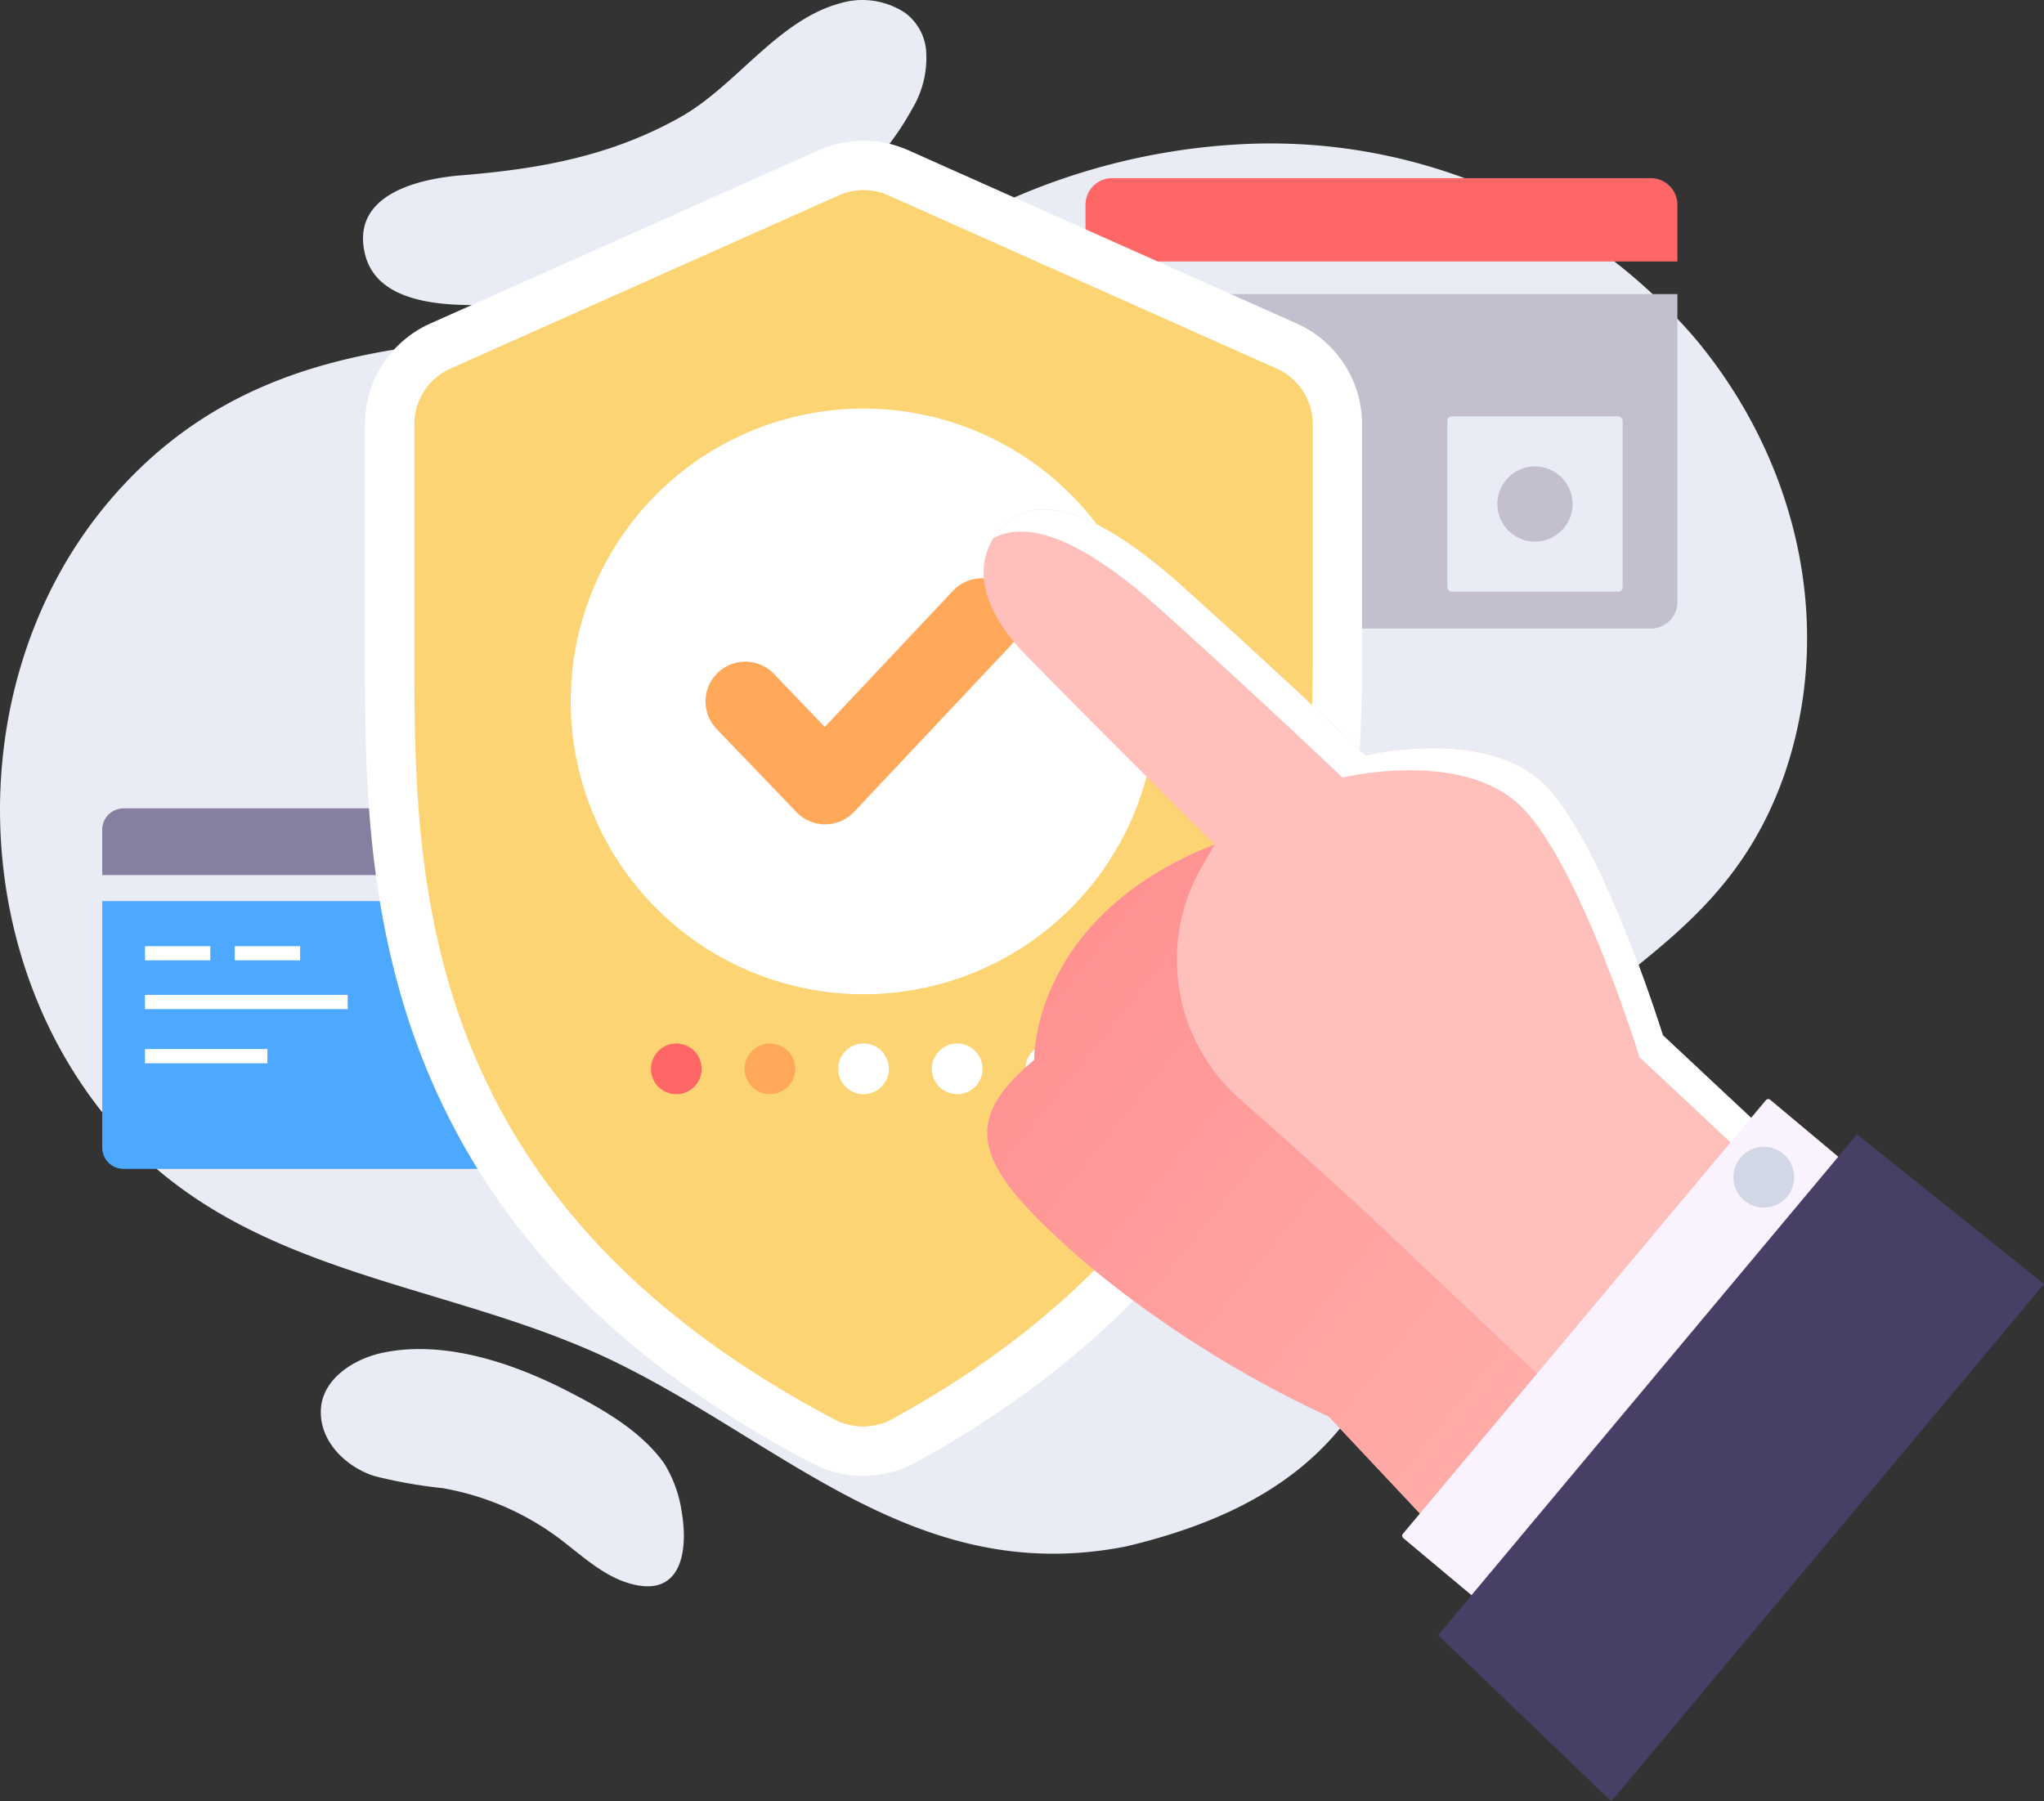
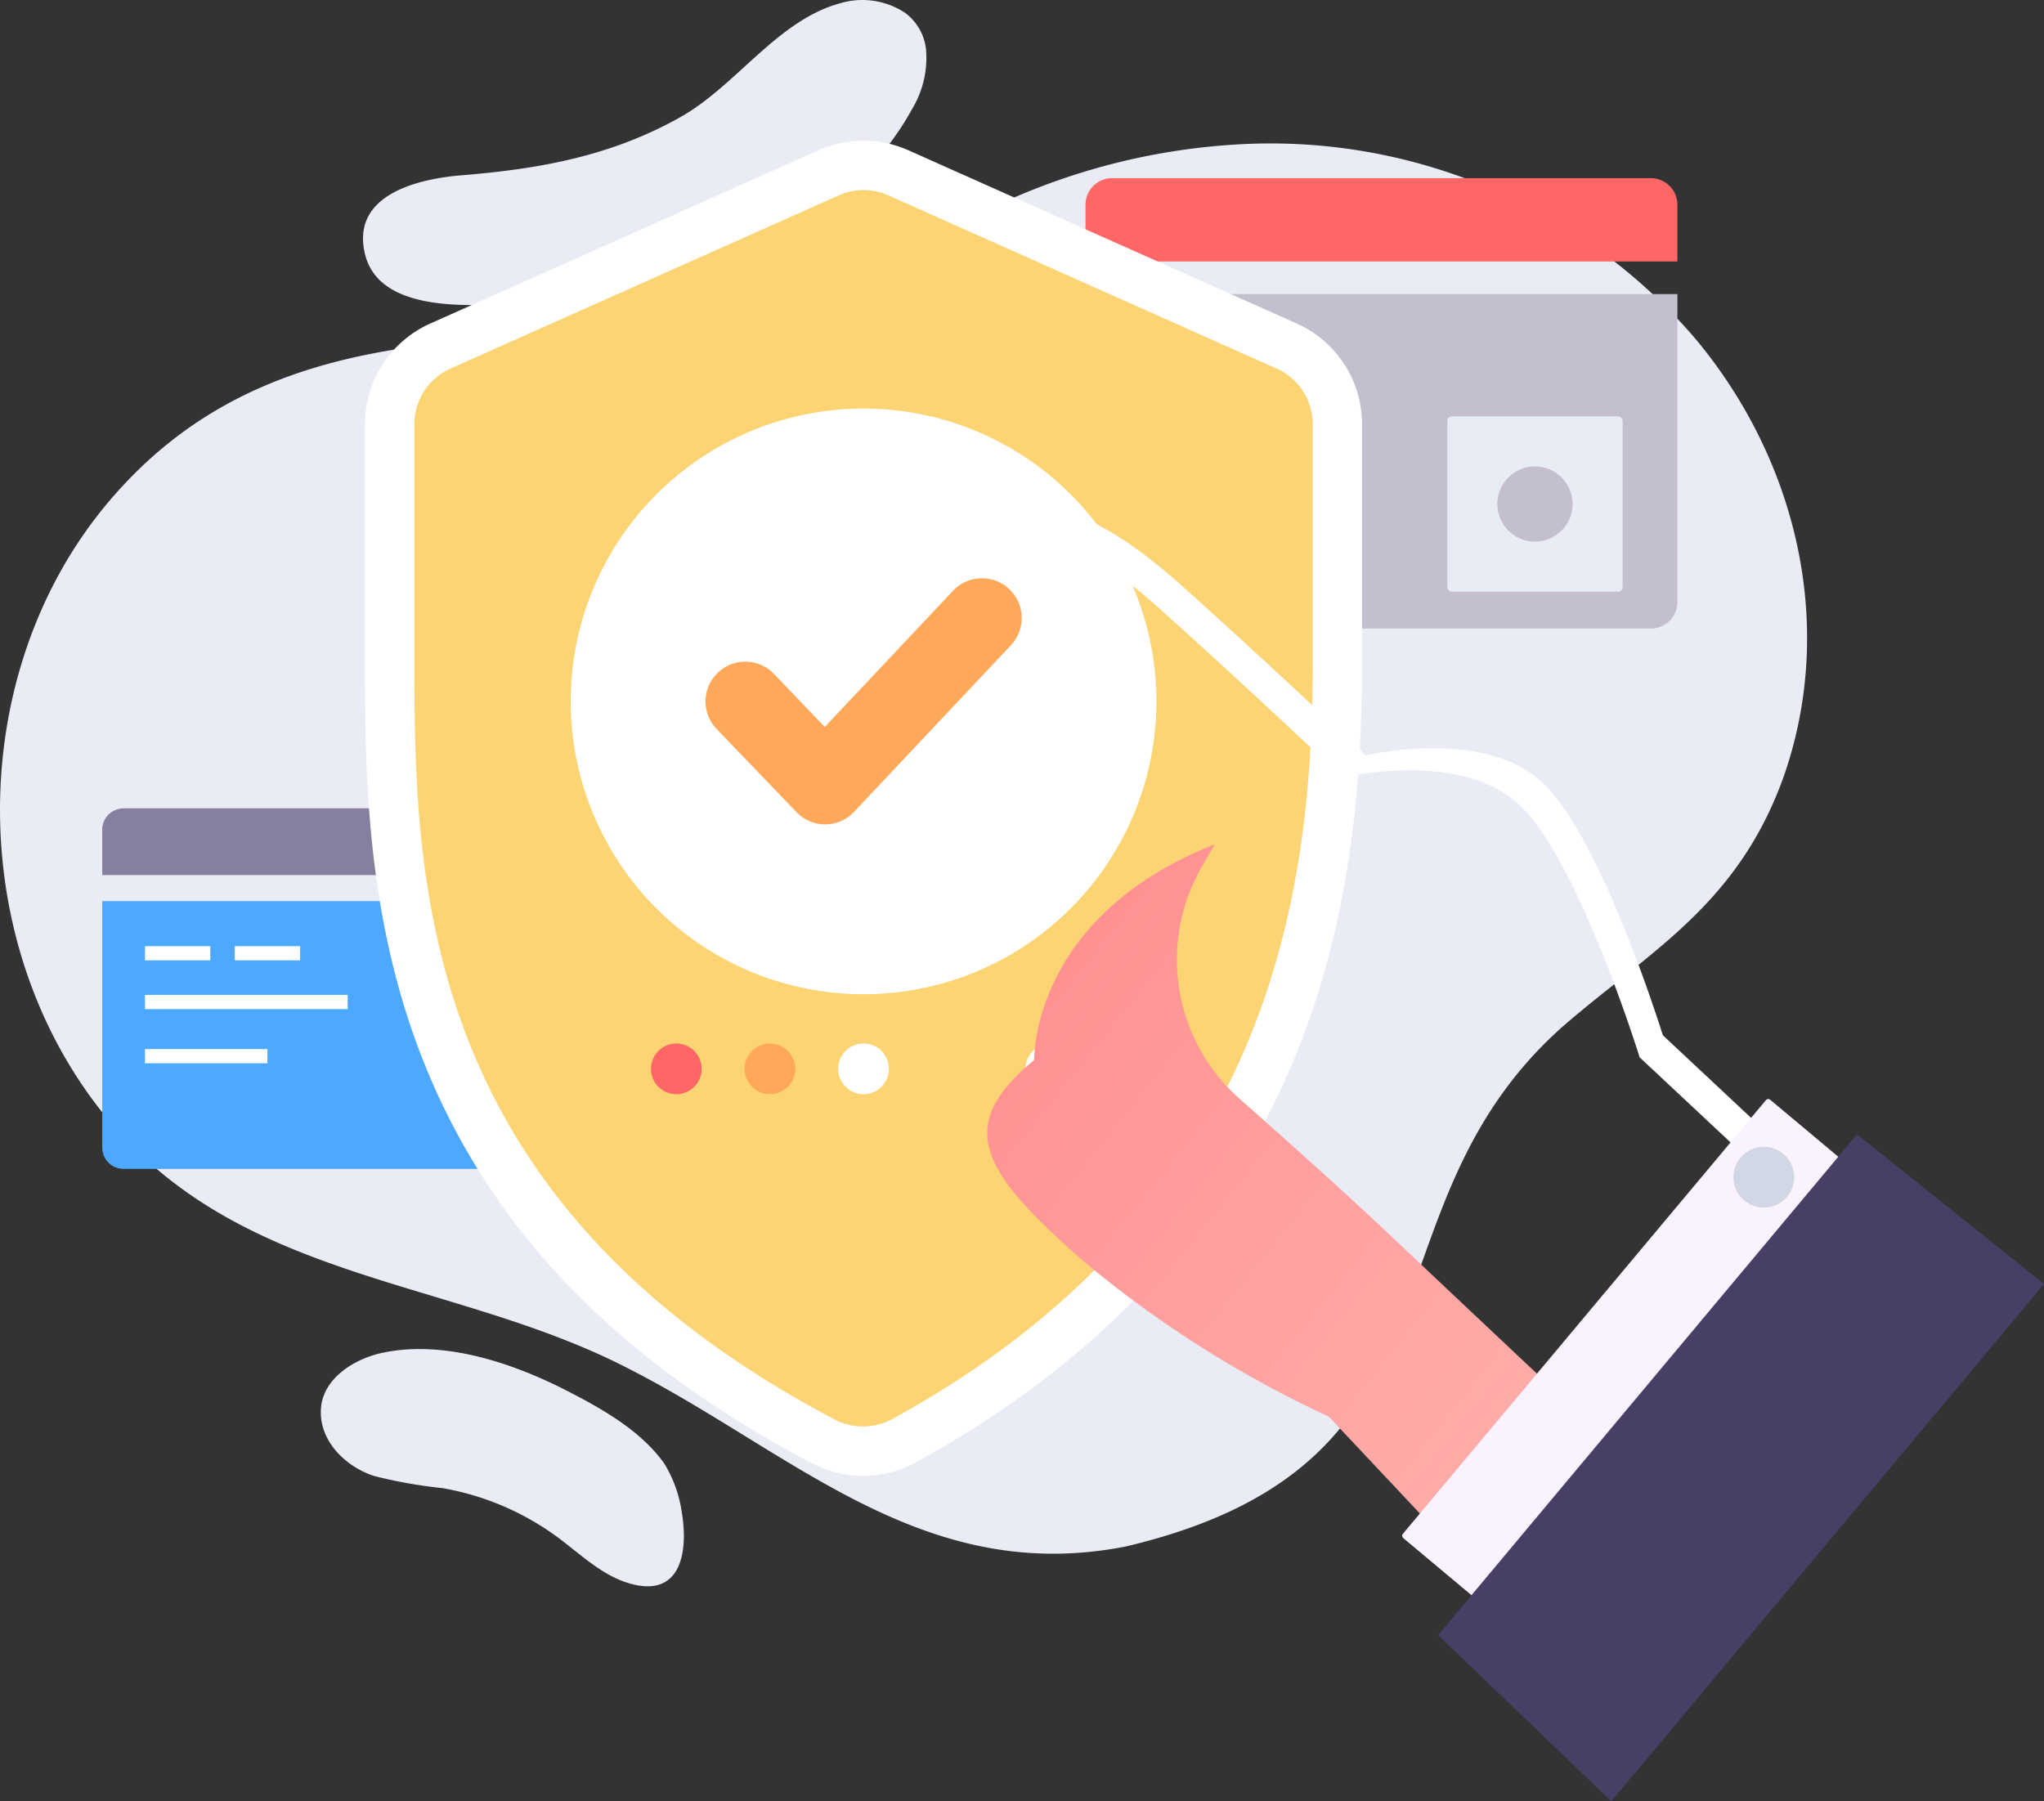
<svg xmlns="http://www.w3.org/2000/svg" id="グループ_3133" data-name="グループ 3133" width="132.41" height="116.699" viewBox="0 0 132.41 116.699">
  <rect x="0" y="0" width="132.41" height="116.699" fill="#333333" stroke="none" />
  <defs>
    <linearGradient id="linear-gradient" x1="1.59" y1="1.46" x2="0.087" y2="0.138" gradientUnits="objectBoundingBox">
      <stop offset="0" stop-color="#ffc0bb" />
      <stop offset="0.277" stop-color="#ffb8b4" />
      <stop offset="0.709" stop-color="#ffa2a0" />
      <stop offset="1" stop-color="#ff8f8f" />
    </linearGradient>
  </defs>
  <path id="パス_15193" data-name="パス 15193" d="M1997.908,538.613a5.033,5.033,0,0,0-4.349-.618c-3.989,1.132-6.646,5.31-10.217,7.328-4.489,2.538-9.139,3.376-14.2,3.786-2.915.237-7.222,1.294-6.252,5.148,1.039,4.118,8,3.262,11.079,3.018,9.025-.712,19.716-3.991,24.35-12.457a6.418,6.418,0,0,0,.905-3.858,3.427,3.427,0,0,0-1.319-2.347Z" transform="translate(-1939.235 -537.754)" fill="#e9ecf5" />
  <path id="パス_15194" data-name="パス 15194" d="M2055.471,587.757c-2.986,8.4-8.729,11.366-14.356,16.258-13.426,11.965-5.382,28.227-28.243,33.656-13.414,2.654-21.9-6.428-32.937-11.864-10.863-5.353-23.816-5.435-32.37-15.031-10-11.215-10.243-29.547-.491-40.931,9.484-11.076,22.577-10.241,35.84-10.943,7.183-.38,12.069-2.655,18.04-6.251a42.542,42.542,0,0,1,18.9-5.793,36.271,36.271,0,0,1,29.771,12.445C2056.266,567.157,2058.892,577.919,2055.471,587.757Z" transform="translate(-1939.909 -537.488)" fill="#e9ecf5" />
  <path id="パス_15195" data-name="パス 15195" d="M1977.036,610.433a1.38,1.38,0,0,1-1.375,1.375h-27.944a1.38,1.38,0,0,1-1.375-1.375v-15.97h30.695Z" transform="translate(-1939.719 -536.081)" fill="#4da9ff" />
  <path id="パス_15196" data-name="パス 15196" d="M1947.717,588.621h27.944a1.38,1.38,0,0,1,1.375,1.375v2.949h-30.695V590a1.379,1.379,0,0,1,1.375-1.375Z" transform="translate(-1939.719 -536.253)" fill="#867fa0" />
  <path id="パス_15197" data-name="パス 15197" d="M2046.555,576.213a1.723,1.723,0,0,1-1.718,1.718h-34.908a1.723,1.723,0,0,1-1.717-1.718V556.262h38.343Z" transform="translate(-1937.893 -537.208)" fill="#c3bfcf" />
  <path id="パス_15198" data-name="パス 15198" d="M2009.929,548.966h34.907a1.722,1.722,0,0,1,1.718,1.717v3.684h-38.343v-3.684A1.722,1.722,0,0,1,2009.929,548.966Z" transform="translate(-1937.893 -537.424)" fill="#f66" />
  <path id="パス_15199" data-name="パス 15199" d="M1995.136,633.107a7.171,7.171,0,0,1-3.324-.824c-12.663-6.663-20.908-15.237-25.223-26.218-3.714-9.459-3.714-18.963-3.714-25.9V564.972a7.147,7.147,0,0,1,4.231-6.52l25.156-11.222a7.132,7.132,0,0,1,5.816,0l25.154,11.222a7.145,7.145,0,0,1,4.231,6.52v15.189c0,7.18-.508,16.637-4.474,26.124-4.519,10.81-12.731,19.536-24.411,25.937a7.186,7.186,0,0,1-3.442.884Z" transform="translate(-1939.231 -537.493)" fill="#fff" style="mix-blend-mode: soft-light;isolation: isolate" />
  <path id="パス_15200" data-name="パス 15200" d="M2024.179,580.07c0,14.413-2.2,35.541-27.225,49.258a3.955,3.955,0,0,1-3.745.036c-26.986-14.207-27.227-34.853-27.227-49.294V564.881a3.942,3.942,0,0,1,2.337-3.6l25.155-11.222a3.941,3.941,0,0,1,3.212,0l25.154,11.222a3.943,3.943,0,0,1,2.338,3.6Z" transform="translate(-1939.139 -537.401)" fill="#fdd474" />
  <path id="パス_15201" data-name="パス 15201" d="M2013.761,582.436a18.971,18.971,0,1,1-18.97-18.97,18.971,18.971,0,0,1,18.97,18.97Z" transform="translate(-1938.849 -536.996)" fill="#fff" style="mix-blend-mode: soft-light;isolation: isolate" />
-   <path id="パス_15202" data-name="パス 15202" d="M2011.491,582.373a16.765,16.765,0,1,1-16.764-16.763,16.765,16.765,0,0,1,16.764,16.763Z" transform="translate(-1938.786 -536.933)" fill="#fff" />
  <path id="パス_15203" data-name="パス 15203" d="M1992.051,590.088a2.574,2.574,0,0,1-1.853-.792l-5.177-5.39a2.574,2.574,0,0,1,3.714-3.566l3.294,3.438,8.3-8.815a2.574,2.574,0,1,1,3.748,3.529l-10.152,10.785a2.574,2.574,0,0,1-1.861.81Z" transform="translate(-1938.599 -536.68)" fill="#ffa85a" />
  <path id="パス_15204" data-name="パス 15204" d="M1995.935,605.062a1.642,1.642,0,1,1-1.641-1.641A1.642,1.642,0,0,1,1995.935,605.062Z" transform="translate(-1938.353 -535.817)" fill="#fff" />
  <path id="パス_15205" data-name="パス 15205" d="M1990.046,605.062a1.642,1.642,0,1,1-.483-1.162A1.647,1.647,0,0,1,1990.046,605.062Z" transform="translate(-1938.527 -535.817)" fill="#ffa85a" />
  <path id="パス_15206" data-name="パス 15206" d="M1984.154,605.062a1.642,1.642,0,1,1-.483-1.162A1.642,1.642,0,0,1,1984.154,605.062Z" transform="translate(-1938.7 -535.817)" fill="#f66" />
  <path id="パス_15207" data-name="パス 15207" d="M2007.716,605.062a1.642,1.642,0,1,1-1.641-1.641,1.642,1.642,0,0,1,1.641,1.641Z" transform="translate(-1938.005 -535.817)" fill="#fff" />
-   <path id="パス_15208" data-name="パス 15208" d="M2001.827,605.062a1.642,1.642,0,1,1-.483-1.162A1.647,1.647,0,0,1,2001.827,605.062Z" transform="translate(-1938.179 -535.817)" fill="#fff" />
-   <path id="パス_15209" data-name="パス 15209" d="M2045.8,603.876s-4-12.941-7.879-16.442-11.372-1.684-11.372-1.684-5.4-5.148-11.816-10.913-9.883-5.822-11.736-3.872-1.7,4.917,1.48,8.211c3.425,3.549,12.294,12.333,12.294,12.333-11.942,4.715-11.687,13.972-11.687,13.972-5.044,4.183-3.731,7.032,3.328,13.147a71.625,71.625,0,0,0,15.758,9.955l11.127,11.839,25.157-22.832Z" transform="translate(-1938.083 -536.808)" fill="#ffc0bb" />
  <path id="パス_15210" data-name="パス 15210" d="M2013.214,576.27c6.417,5.765,11.814,10.913,11.814,10.913s7.492-1.818,11.372,1.683,7.879,16.442,7.879,16.442L2058.9,618.99l1.537-1.395-14.655-13.718s-4-12.941-7.879-16.442-11.372-1.684-11.372-1.684-5.4-5.148-11.816-10.913-9.883-5.822-11.736-3.872a4.692,4.692,0,0,0-.545.7C2004.444,570.6,2007.767,571.376,2013.214,576.27Z" transform="translate(-1938.064 -536.808)" fill="#fff" style="mix-blend-mode: soft-light;isolation: isolate" />
  <path id="パス_15211" data-name="パス 15211" d="M2028.448,616.511c-2.9-2.757-6.733-6.19-10.062-9.129a12.022,12.022,0,0,1-2.5-14.958l.873-1.534c-11.942,4.715-11.687,13.972-11.687,13.972-5.045,4.183-3.731,7.031,3.327,13.147a71.616,71.616,0,0,0,15.758,9.955l11.127,11.839,9.11-8.268C2038.145,625.66,2031.462,619.373,2028.448,616.511Z" transform="translate(-1938.076 -536.187)" fill="url(#linear-gradient)" />
  <path id="パス_15212" data-name="パス 15212" d="M0,0H37.025V11.25a.2.2,0,0,1-.2.2H.2a.2.2,0,0,1-.2-.2V0Z" transform="matrix(-0.642, 0.767, -0.767, -0.642, 123.305, 78.474)" fill="#faf2ff" />
  <path id="パス_15213" data-name="パス 15213" d="M2069.649,618.835l-12.114-9.695L2030.4,641.579l11.219,10.769Z" transform="translate(-1937.239 -535.648)" fill="#473f66" />
  <path id="パス_15214" data-name="パス 15214" d="M2050.773,613.852a1.97,1.97,0,1,0-1.783-2.14A1.97,1.97,0,0,0,2050.773,613.852Z" transform="translate(-1936.69 -535.625)" fill="#d2d7e5" />
  <path id="パス_15215" data-name="パス 15215" d="M1983.47,633.164a8.266,8.266,0,0,0-1.132-3.109c-1.527-2.129-3.994-3.521-6.28-4.694-3.529-1.812-8.005-3.33-12.016-2.459-1.756.381-3.772,1.615-3.934,3.554-.177,2.1,1.566,3.809,3.443,4.417a31.228,31.228,0,0,0,4.427.786,17.675,17.675,0,0,1,7.5,3.214c1.576,1.172,3.111,2.708,5.12,3.08C1983.47,638.486,1983.9,635.673,1983.47,633.164Z" transform="translate(-1939.313 -535.249)" fill="#e9ecf5" />
  <g id="グループ_2105" data-name="グループ 2105" transform="translate(9.391 61.297)" style="mix-blend-mode: soft-light;isolation: isolate">
    <rect id="長方形_2254" data-name="長方形 2254" width="4.232" height="0.922" transform="translate(0 0)" fill="#fff" />
    <rect id="長方形_2255" data-name="長方形 2255" width="4.232" height="0.922" transform="translate(5.818 0)" fill="#fff" />
    <rect id="長方形_2256" data-name="長方形 2256" width="13.13" height="0.922" transform="translate(0 3.158)" fill="#fff" />
    <rect id="長方形_2257" data-name="長方形 2257" width="7.933" height="0.922" transform="translate(0 6.667)" fill="#fff" />
  </g>
  <rect id="長方形_2258" data-name="長方形 2258" width="11.354" height="11.354" rx="0.284" transform="translate(105.113 38.332) rotate(180)" fill="#e9ecf5" />
  <path id="パス_15216" data-name="パス 15216" d="M2039,569.542a2.435,2.435,0,1,1-2.434-2.435,2.435,2.435,0,0,1,2.434,2.435Z" transform="translate(-1937.129 -536.888)" fill="#c3bfcf" />
</svg>